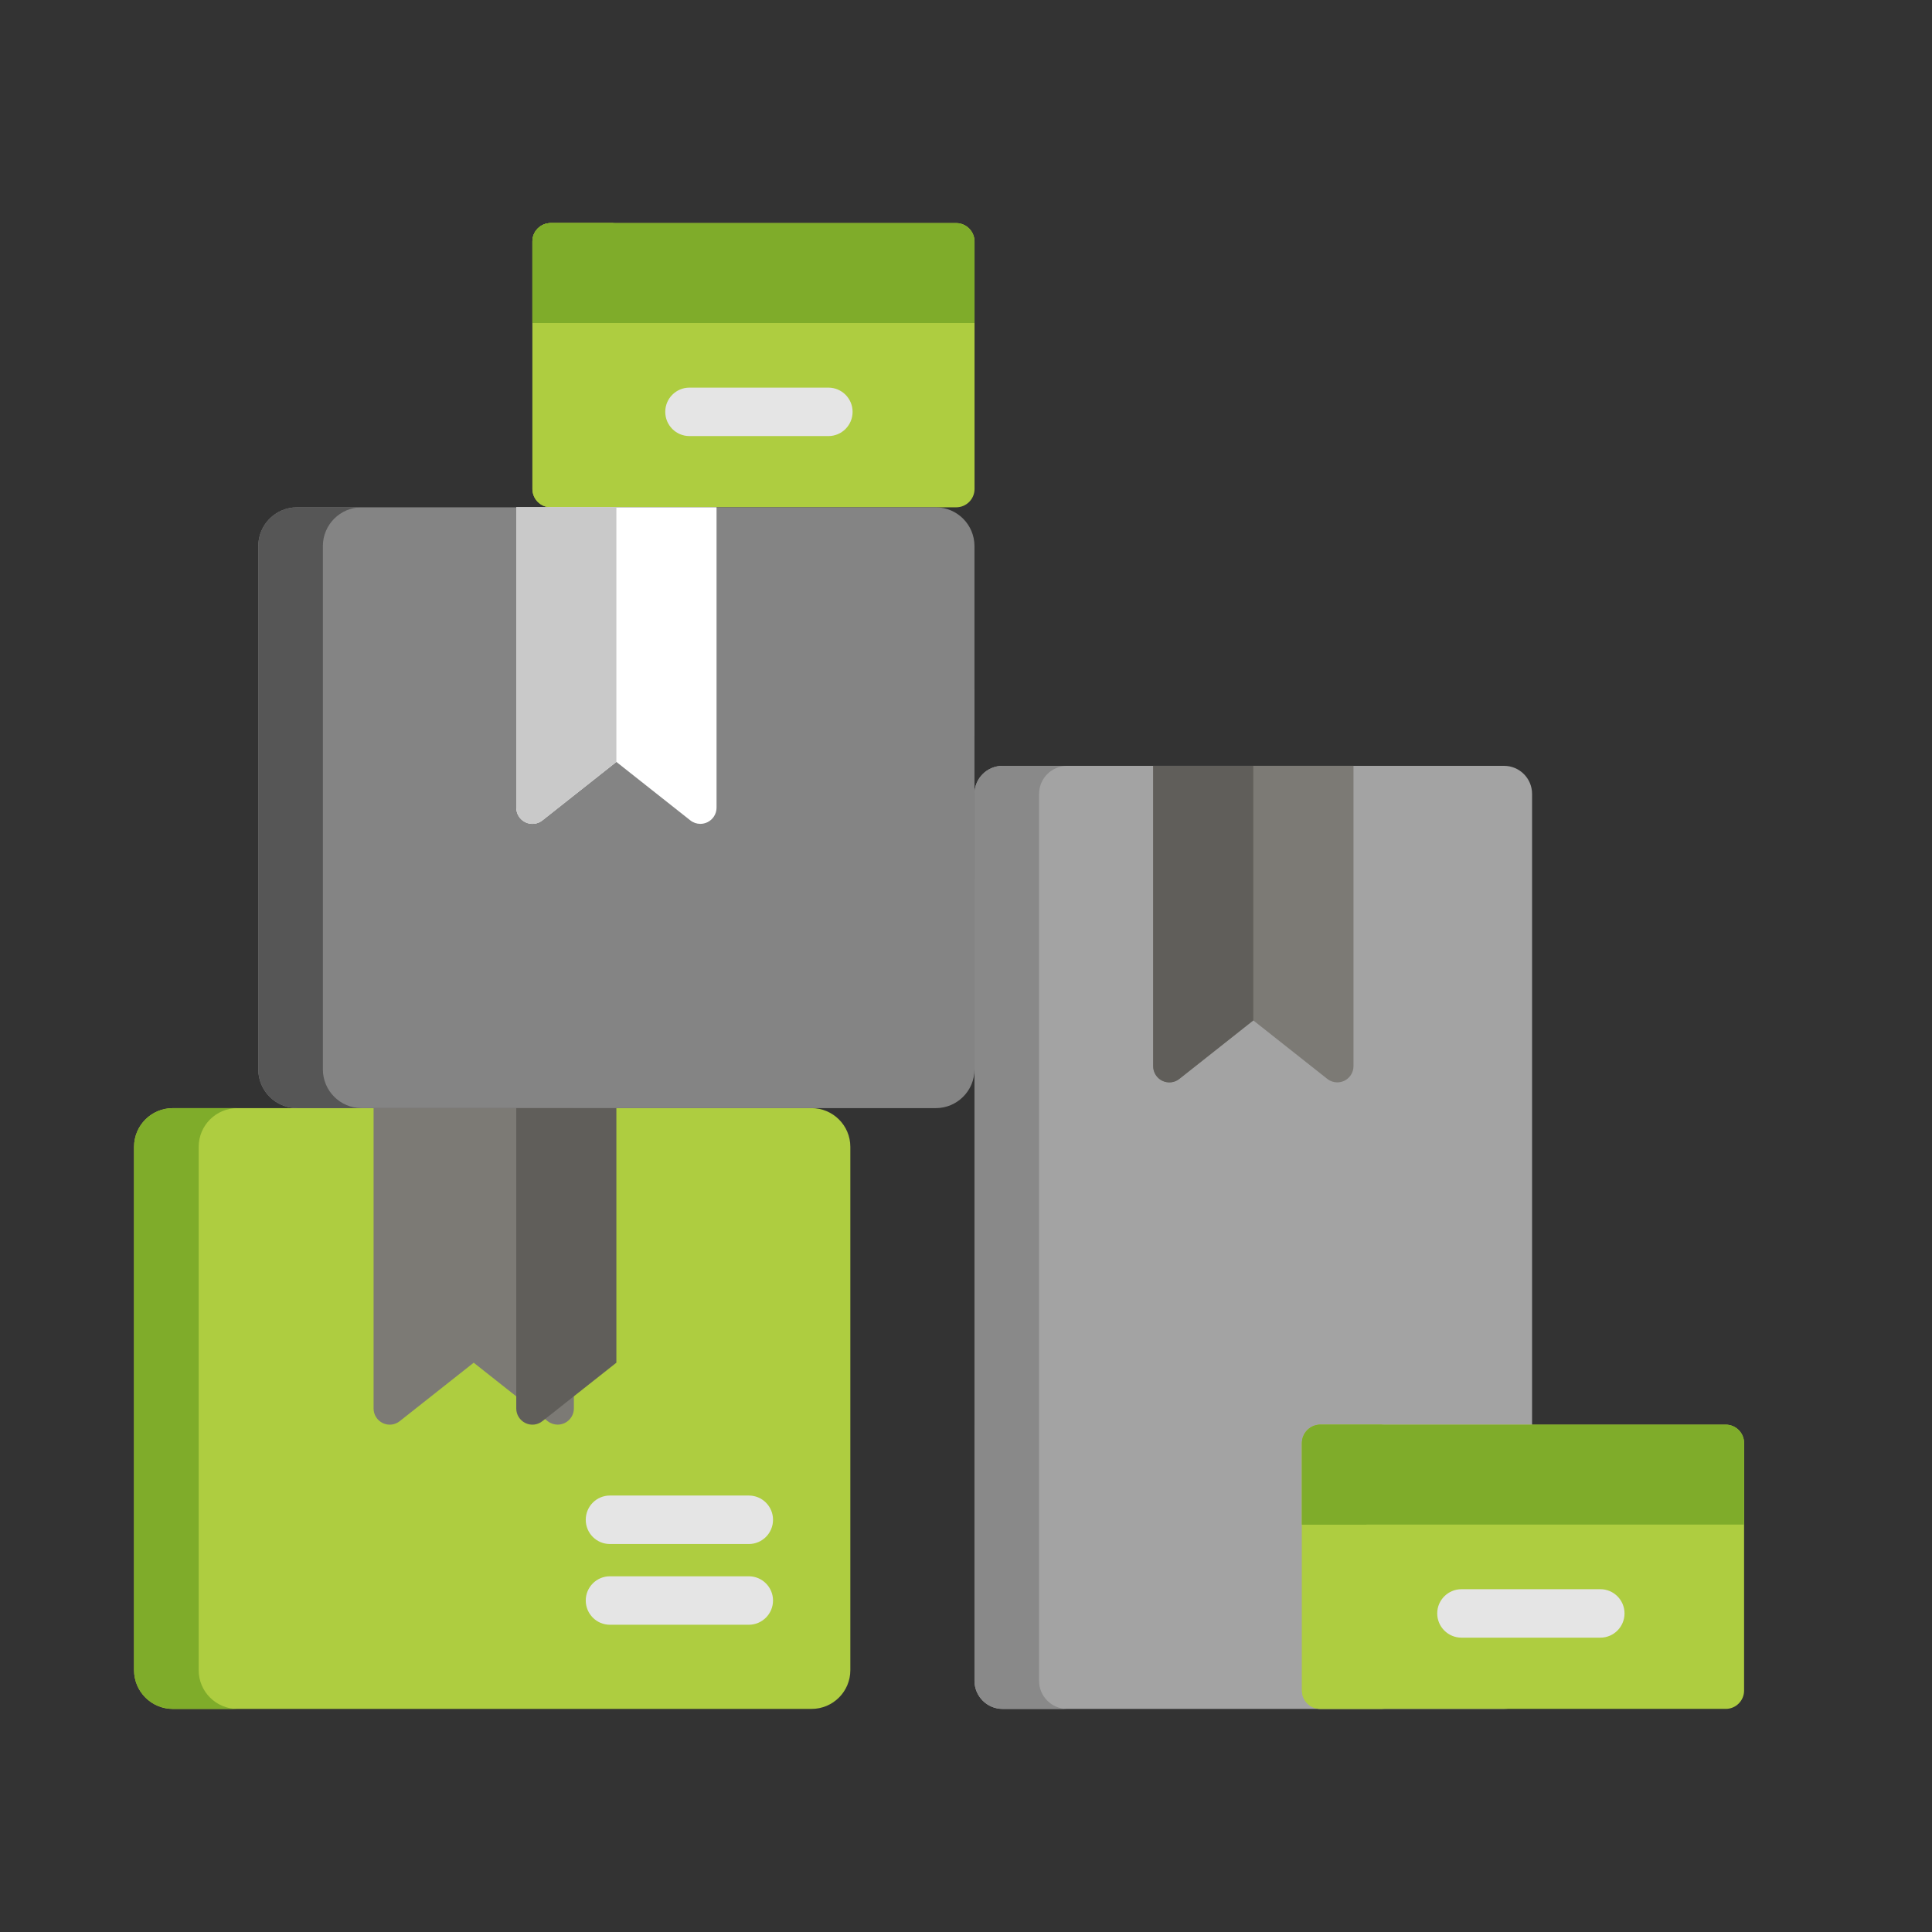
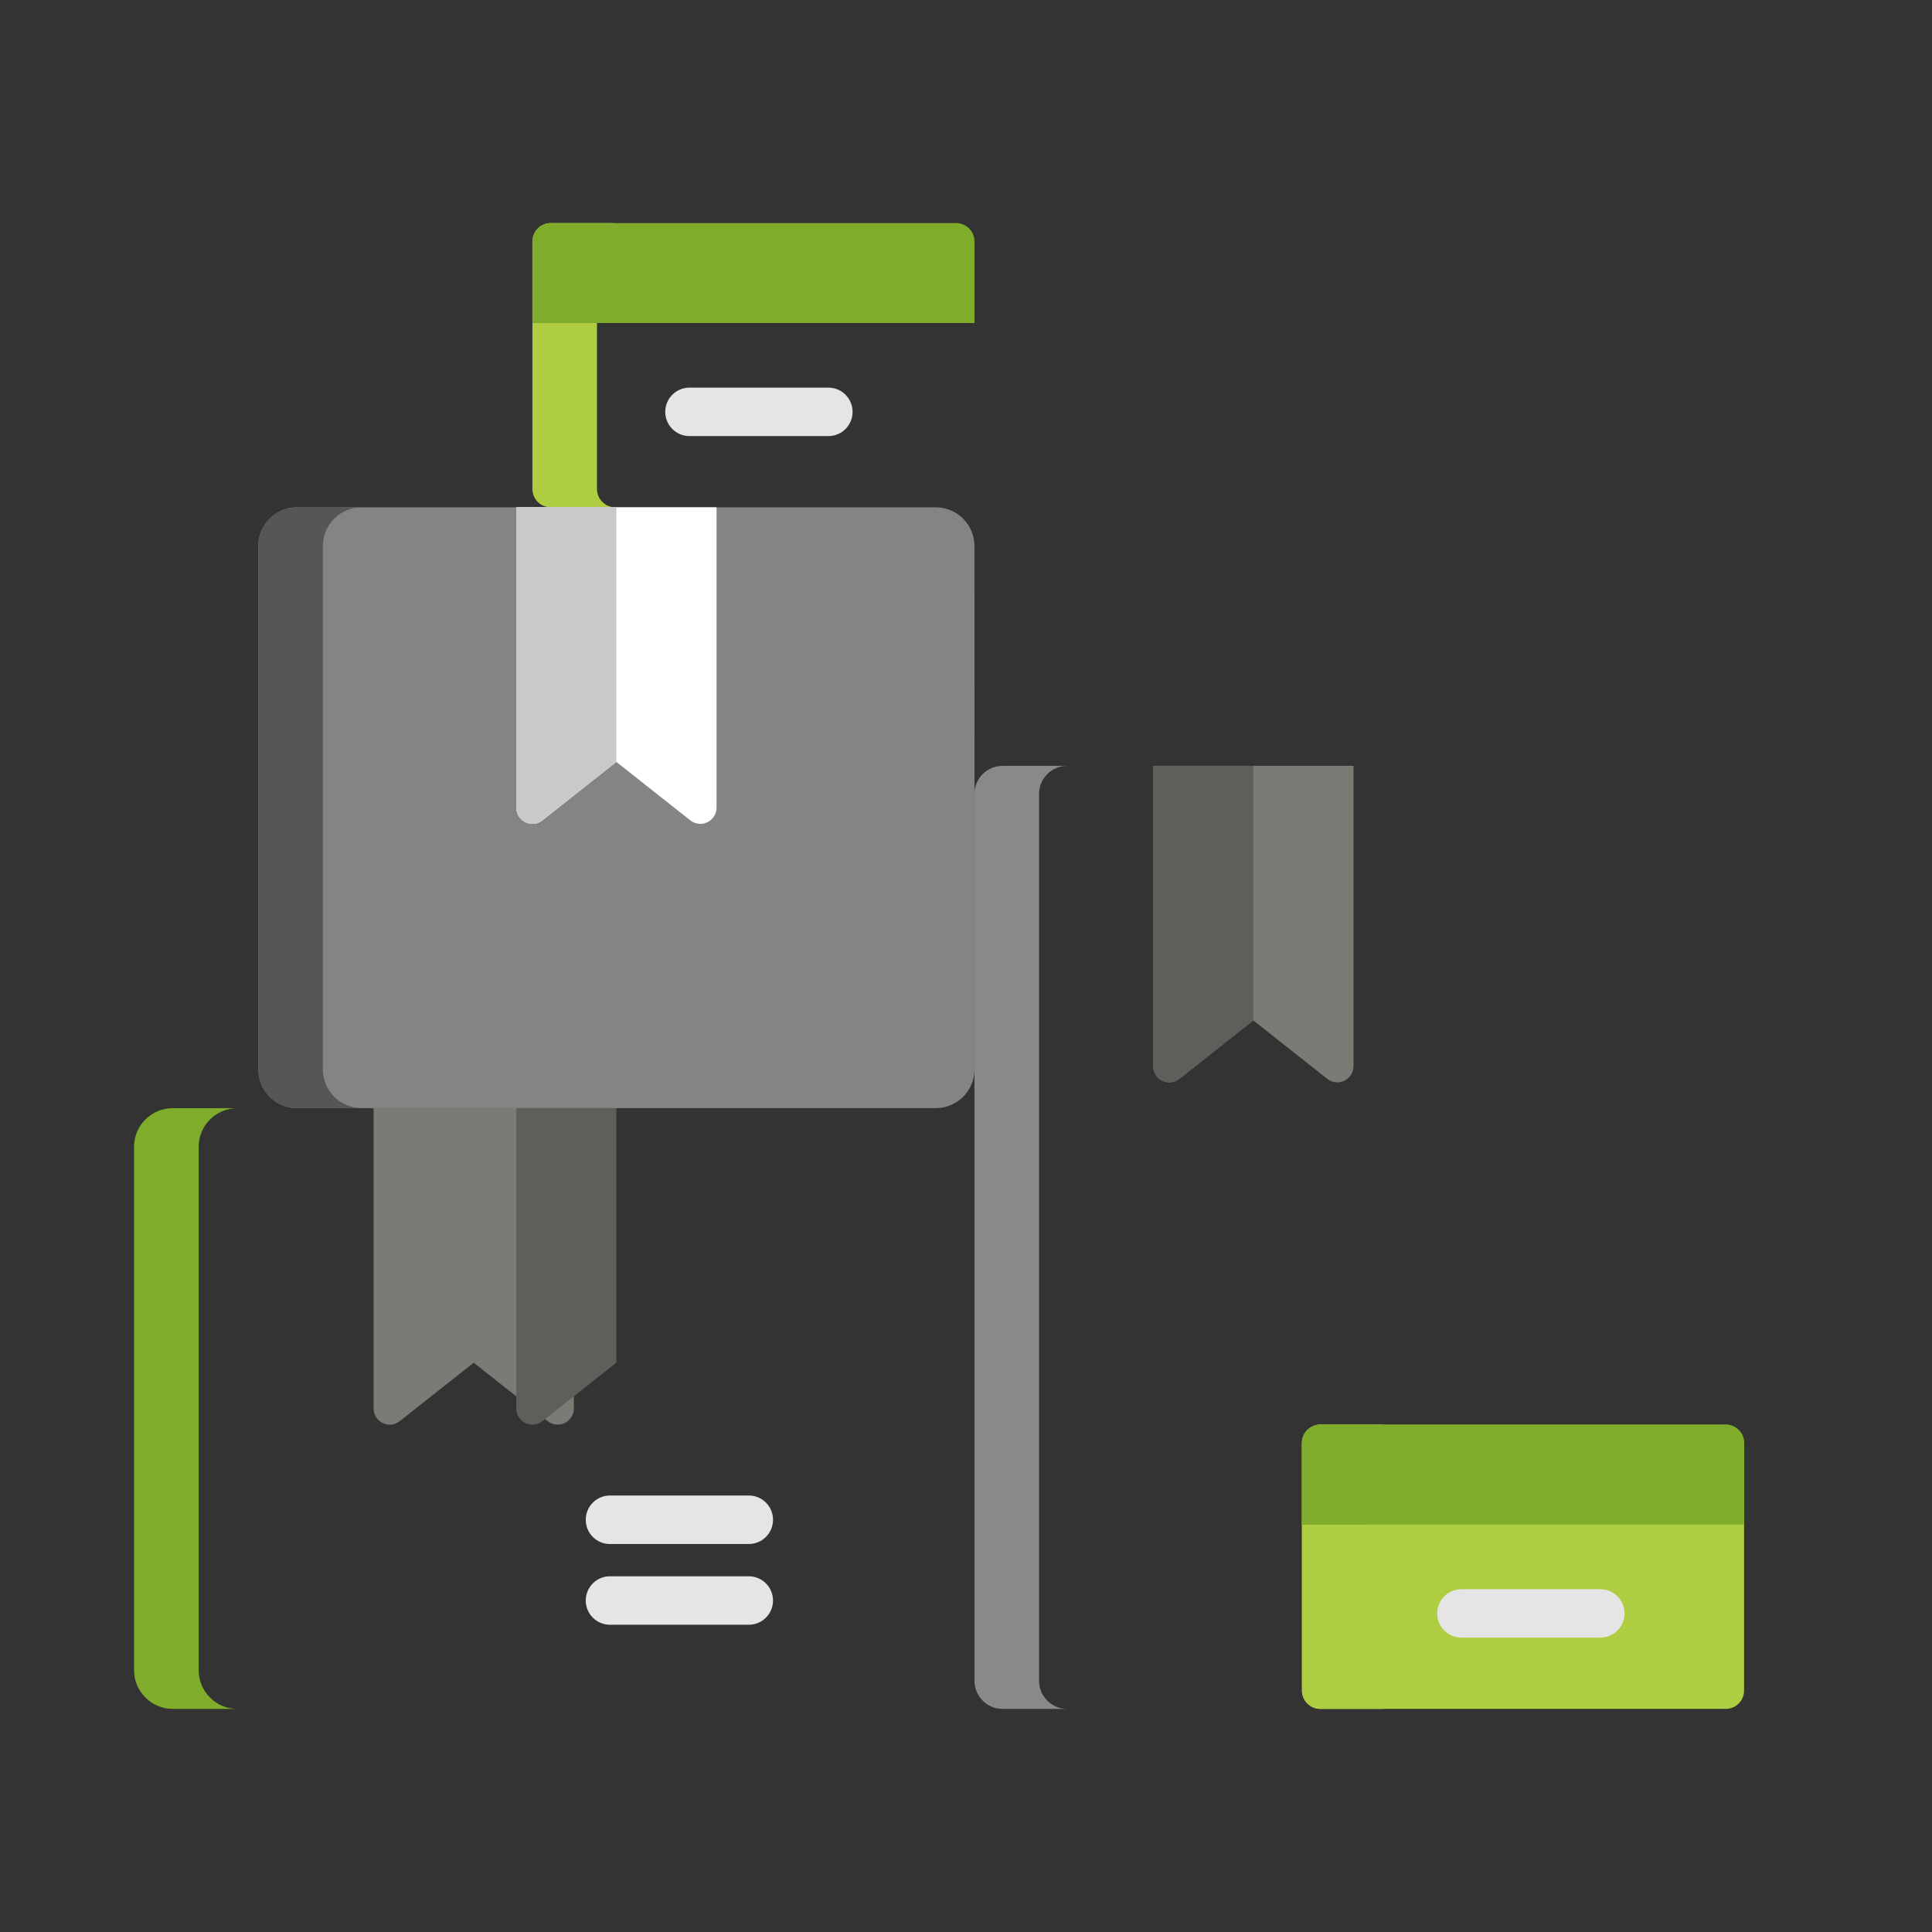
<svg xmlns="http://www.w3.org/2000/svg" version="1.1" id="Layer_1" x="0px" y="0px" width="60px" height="60px" viewBox="-20 -20 60 60" enable-background="new -20 -20 60 60" xml:space="preserve">
  <rect x="-20" y="-20" width="60" height="60" fill="#333333" stroke="none" />
  <g>
-     <path fill="#AECD40" d="M9.694-13.072H8.691H7.49H6.487H0.31h-1.001h-1.202h-1.002c-0.314,0-0.57,0.254-0.57,0.57v7.688   c0,0.314,0.256,0.569,0.57,0.569h1.002h1.202H0.31h6.177H7.49h1.202h1.003c0.314,0,0.57-0.255,0.57-0.569v-7.688   C10.263-12.817,10.009-13.072,9.694-13.072z" />
    <path fill="#AECD40" d="M-1.46-4.814v-7.688c0-0.315,0.255-0.57,0.57-0.57h-1.004h-1.002c-0.314,0-0.57,0.254-0.57,0.57v7.688   c0,0.314,0.255,0.569,0.57,0.569h1.002h1.004C-1.205-4.245-1.46-4.5-1.46-4.814z" />
-     <path fill="#A3A3A3" d="M26.709,3.784L26.709,3.784H11.136l0,0c-0.481,0-0.872,0.39-0.872,0.872v8.355v2.505v8.729V32.2   c0,0.479,0.39,0.872,0.872,0.872h5.706h4.162h5.705c0.481,0,0.871-0.393,0.871-0.872v-7.956v-8.729v-2.505V4.656   C27.58,4.174,27.19,3.784,26.709,3.784z" />
    <path fill="#AECD40" d="M33.595,24.244h-1.003h-1.201h-1.003H24.21h-1.001h-1.202h-1.003c-0.313,0-0.57,0.257-0.57,0.57v7.689   c0,0.313,0.257,0.568,0.57,0.568h1.003h1.202h1.001h6.178h1.003h1.201h1.003c0.314,0,0.569-0.255,0.569-0.568v-7.689   C34.164,24.501,33.909,24.244,33.595,24.244z" />
    <path fill="#7FAC2A" d="M9.694-13.072H8.691H7.49H6.487H0.31h-1.001h-1.202h-1.002c-0.314,0-0.57,0.254-0.57,0.57v2.534h13.729   v-2.534C10.263-12.817,10.009-13.072,9.694-13.072z" />
-     <path fill="#7FAC2A" d="M-1.46-12.502c0-0.315,0.255-0.57,0.57-0.57h-1.004h-1.002c-0.314,0-0.57,0.254-0.57,0.57v2.534h2.006   V-12.502z" />
-     <path fill="#AECD40" d="M3.157,33.072h2.046c0.665,0,1.205-0.539,1.205-1.204V15.617c0-0.665-0.54-1.203-1.205-1.203h-19.835   c-0.666,0-1.205,0.538-1.205,1.203v16.251c0,0.665,0.539,1.204,1.205,1.204H0.583" />
    <path fill="#848484" d="M10.263-3.041c0-0.665-0.539-1.204-1.203-1.204h-19.835c-0.666,0-1.204,0.54-1.204,1.204v16.25   c0,0.666,0.539,1.205,1.204,1.205H9.06c0.665,0,1.204-0.539,1.204-1.205L10.263-3.041L10.263-3.041z" />
    <path fill="#898989" d="M12.269,32.2v-7.956v-8.729v-2.505V4.656c0-0.482,0.392-0.872,0.874-0.872h-2.007l0,0   c-0.481,0-0.873,0.39-0.873,0.872v8.355v2.505v8.729V32.2c0,0.479,0.391,0.872,0.873,0.872h2.007   C12.66,33.072,12.269,32.68,12.269,32.2z" />
    <path fill="#AECD40" d="M22.438,32.502v-7.688c0-0.313,0.258-0.57,0.573-0.57h-1.005h-1.003c-0.313,0-0.57,0.257-0.57,0.57v7.688   c0,0.315,0.257,0.57,0.57,0.57h1.003h1.005C22.696,33.072,22.438,32.817,22.438,32.502z" />
    <path fill="#7FAC2A" d="M-13.83,31.868V15.617c0-0.665,0.539-1.203,1.203-1.203h-2.005c-0.666,0-1.205,0.538-1.205,1.203v16.251   c0,0.665,0.539,1.204,1.205,1.204h2.005C-13.291,33.072-13.83,32.533-13.83,31.868z" />
    <path fill="#565656" d="M-9.973,13.209v-16.25c0-0.665,0.539-1.204,1.203-1.204h-2.005c-0.666,0-1.204,0.54-1.204,1.204v16.25   c0,0.666,0.539,1.205,1.204,1.205h2.005C-9.435,14.414-9.973,13.875-9.973,13.209z" />
    <g>
      <path fill="#FFFFFF" d="M-3.967-4.245v9.329c0,0.192,0.11,0.368,0.283,0.452c0.173,0.084,0.378,0.062,0.529-0.058l2.297-1.816    l2.297,1.816c0.09,0.071,0.2,0.108,0.312,0.108c0.074,0,0.148-0.017,0.219-0.051c0.172-0.083,0.283-0.259,0.283-0.452v-9.329    H-3.967z" />
      <path fill="#7C7A75" d="M-8.398,14.414v9.33c0,0.191,0.11,0.365,0.283,0.45c0.173,0.084,0.378,0.062,0.529-0.059l2.297-1.815    l2.297,1.815c0.09,0.072,0.2,0.108,0.312,0.108c0.074,0,0.148-0.018,0.219-0.05c0.172-0.085,0.283-0.259,0.283-0.45v-9.33H-8.398z    " />
      <path fill="#7C7A75" d="M21.22,13.506c0.091,0.072,0.201,0.108,0.312,0.108c0.074,0,0.148-0.018,0.219-0.05    c0.171-0.085,0.283-0.259,0.283-0.451v-9.33h-6.221v9.33c0,0.192,0.11,0.366,0.282,0.451c0.176,0.083,0.381,0.062,0.531-0.059    l2.296-1.816L21.22,13.506z" />
    </g>
    <g>
      <path fill="#E5E5E5" d="M29.701,30.859h-4.314c-0.415,0-0.753-0.338-0.753-0.753c0-0.414,0.338-0.752,0.753-0.752h4.314    c0.414,0,0.75,0.338,0.75,0.752C30.451,30.521,30.115,30.859,29.701,30.859z" />
      <path fill="#E5E5E5" d="M5.726-6.457H1.412c-0.416,0-0.752-0.337-0.752-0.753c0-0.416,0.337-0.752,0.752-0.752h4.314    c0.416,0,0.752,0.337,0.752,0.752C6.478-6.793,6.141-6.457,5.726-6.457z" />
    </g>
    <g>
      <path fill="#E5E5E5" d="M3.255,27.951h-4.313c-0.416,0-0.751-0.336-0.751-0.753s0.335-0.753,0.751-0.753h4.313    c0.416,0,0.752,0.336,0.752,0.753S3.67,27.951,3.255,27.951z" />
      <path fill="#E5E5E5" d="M3.255,30.458h-4.313c-0.416,0-0.751-0.338-0.751-0.753c0-0.414,0.335-0.752,0.751-0.752h4.313    c0.416,0,0.752,0.338,0.752,0.752C4.007,30.12,3.67,30.458,3.255,30.458z" />
    </g>
    <path fill="#7FAC2A" d="M33.595,24.244h-1.003h-1.201h-1.003H24.21h-1.001h-1.202h-1.003c-0.313,0-0.57,0.257-0.57,0.57v2.534   h13.73v-2.534C34.164,24.501,33.909,24.244,33.595,24.244z" />
    <path fill="#7FAC2A" d="M22.438,24.814c0-0.313,0.258-0.57,0.573-0.57h-1.005h-1.003c-0.313,0-0.57,0.257-0.57,0.57v2.534h2.005   V24.814z" />
    <g>
      <path fill="#605E5A" d="M-3.967,14.414v9.33c0,0.191,0.11,0.365,0.283,0.45c0.173,0.084,0.378,0.062,0.529-0.059l2.297-1.815    v-7.906H-3.967L-3.967,14.414z" />
      <path fill="#C9C9C9" d="M-3.967-4.245v9.329c0,0.192,0.11,0.368,0.283,0.452c0.173,0.084,0.378,0.062,0.529-0.058l2.297-1.816    v-7.907H-3.967z" />
      <path fill="#605E5A" d="M18.924,3.784h-3.111v9.33c0,0.192,0.11,0.366,0.282,0.451c0.176,0.083,0.381,0.062,0.531-0.059    l2.296-1.816l0,0V3.784H18.924L18.924,3.784z" />
    </g>
  </g>
</svg>